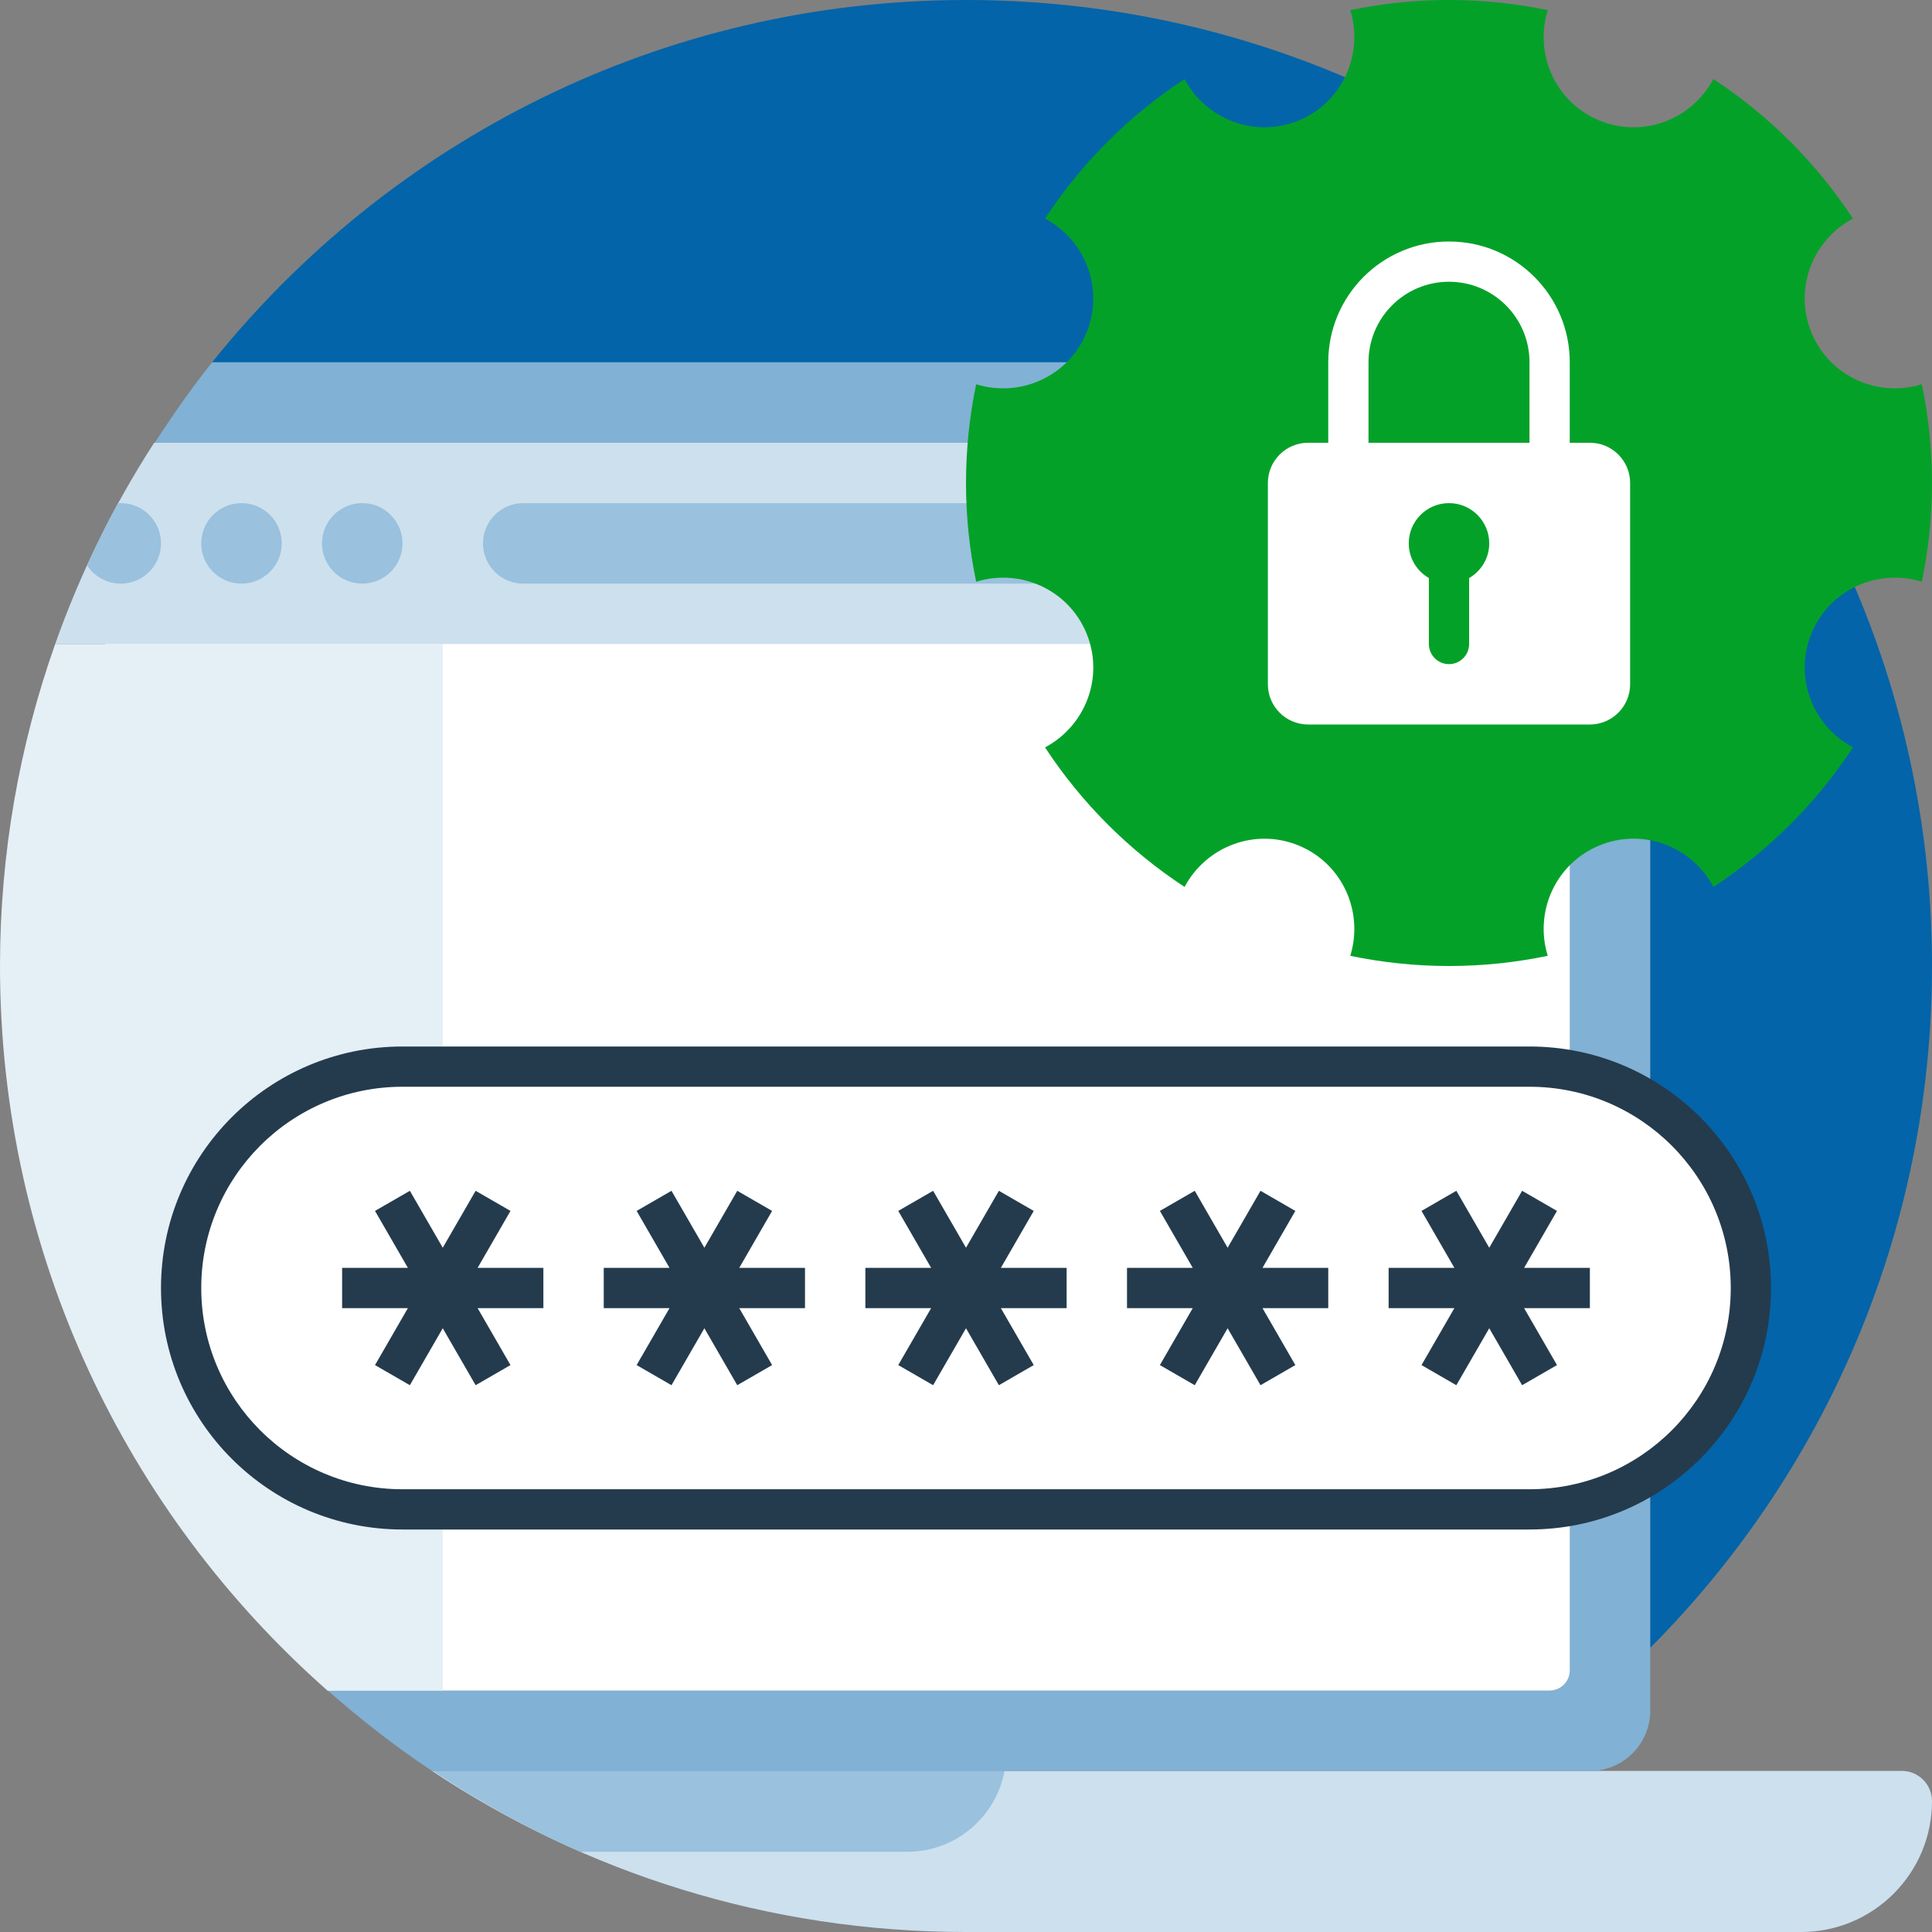
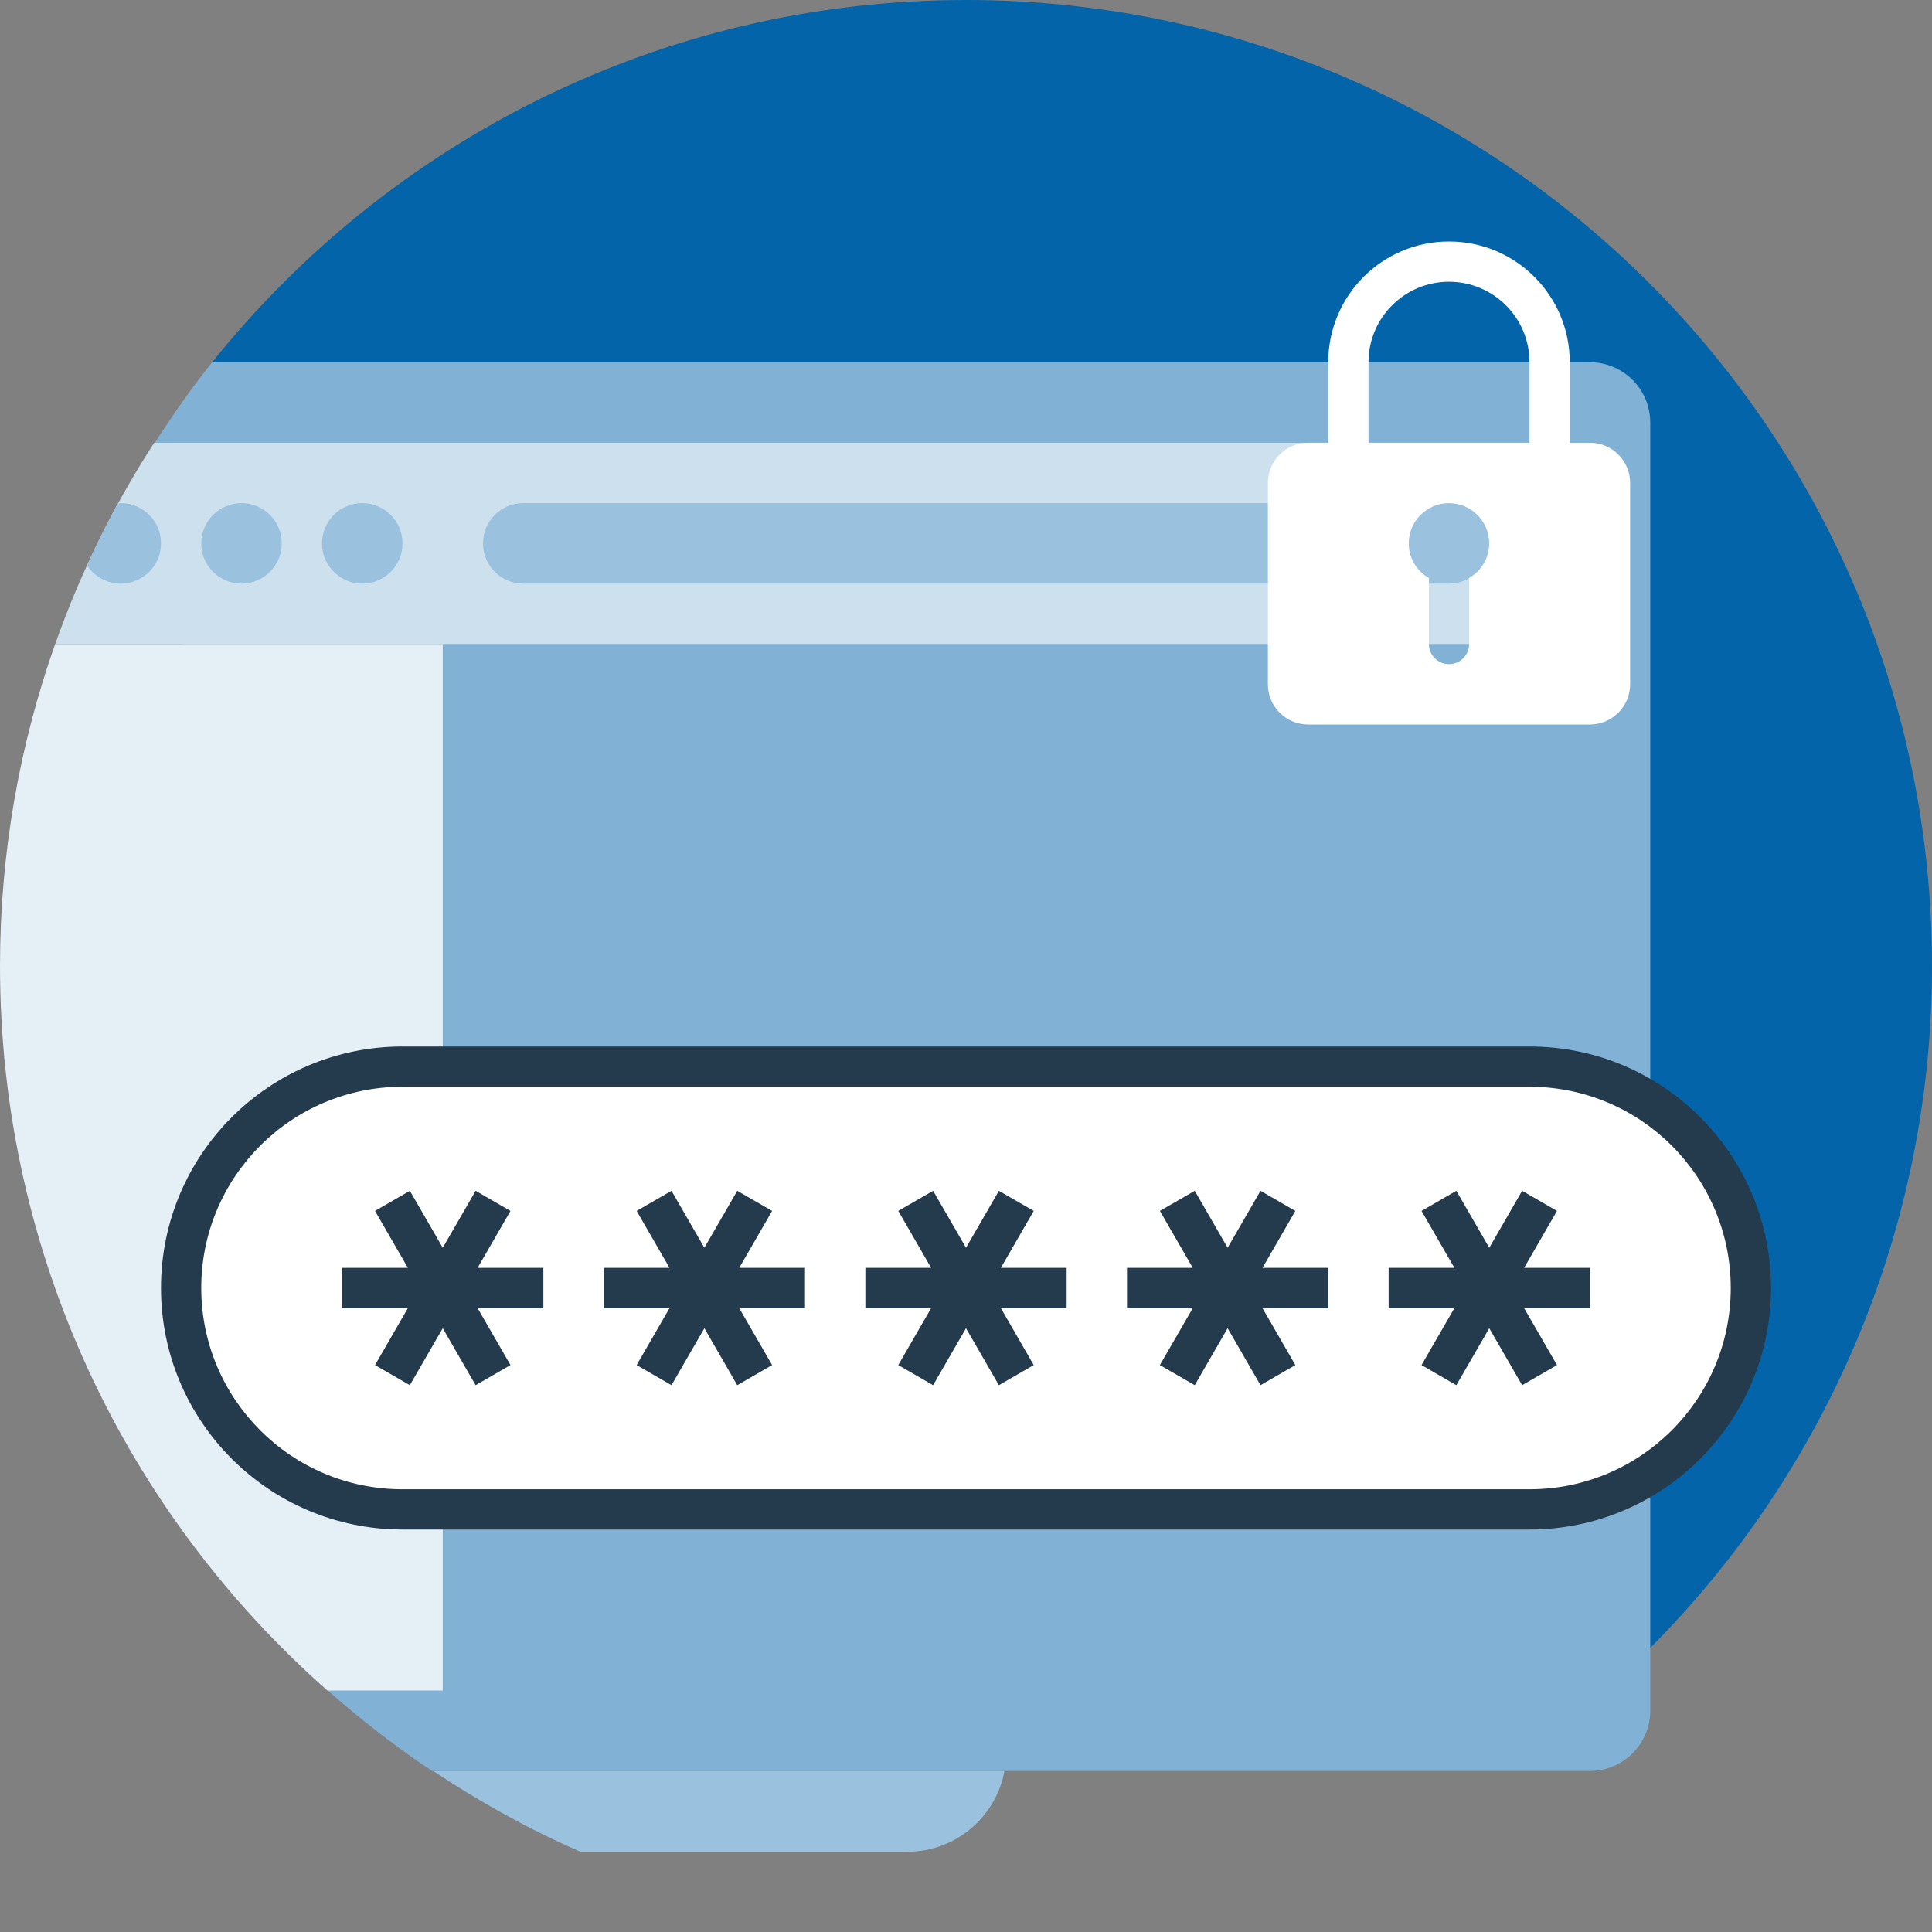
<svg xmlns="http://www.w3.org/2000/svg" version="1.1" x="0px" y="0px" width="96px" height="96px" viewBox="0 0 96 96" enable-background="new 0 0 96 96" xml:space="preserve">
  <rect x="0" y="0" width="96" height="96" fill="#808080" stroke="none" />
  <g id="Shape_573_copy_4_1_" enable-background="new    ">
    <g id="Shape_573_copy_4">
      <g>
        <path fill-rule="evenodd" clip-rule="evenodd" fill="#0364A9" d="M48,0C32.845,0,19.339,7.03,10.542,18L82,81.879     C90.65,73.198,96,61.224,96,48C96,21.49,74.51,0,48,0z" />
      </g>
    </g>
  </g>
  <g id="Shape_29_copy_2_1_" enable-background="new    ">
    <g id="Shape_29_copy_2">
      <g>
-         <path fill-rule="evenodd" clip-rule="evenodd" fill="#CDE0EE" d="M94.499,87.995H21.463C29.065,93.049,38.187,96,48,96h41.496     C93.088,96,96,93.088,96,89.496C96,88.667,95.328,87.995,94.499,87.995z" />
-       </g>
+         </g>
    </g>
  </g>
  <g id="Shape_30_copy_2_1_" enable-background="new    ">
    <g id="Shape_30_copy_2">
      <g>
        <path fill-rule="evenodd" clip-rule="evenodd" fill="#9AC1DD" d="M21.524,88c2.311,1.533,4.747,2.893,7.316,4.013h16.241     c2.408,0,4.405-1.729,4.833-4.013H21.524z" />
      </g>
    </g>
  </g>
  <g id="Shape_579_copy_2_1_" enable-background="new    ">
    <g id="Shape_579_copy_2">
      <g>
        <path fill-rule="evenodd" clip-rule="evenodd" fill="#81B1D4" d="M79,18H10.542c-1.023,1.276-1.958,2.622-2.85,4l8.593,62     c1.637,1.442,3.362,2.788,5.186,4H79c1.656,0,3-1.343,3-3V21C82,19.343,80.656,18,79,18z" />
      </g>
    </g>
  </g>
  <g id="Shape_579_copy_3_1_" enable-background="new    ">
    <g id="Shape_579_copy_3">
      <g>
-         <path fill-rule="evenodd" clip-rule="evenodd" fill="#FFFFFF" d="M77,28H4.367l11.901,56H77c0.553,0,1-0.448,1-1V29     C78,28.447,77.553,28,77,28z" />
-       </g>
+         </g>
    </g>
  </g>
  <g id="Shape_586_copy_1_" enable-background="new    ">
    <g id="Shape_586_copy">
      <g>
        <path fill-rule="evenodd" clip-rule="evenodd" fill="#E5EFF6" d="M2.742,32C0.972,37.006,0,42.388,0,48     c0,14.341,6.297,27.204,16.268,36H22V32H2.742z" />
      </g>
    </g>
  </g>
  <g id="Shape_580_copy_1_" enable-background="new    ">
    <g id="Shape_580_copy">
      <g>
        <path fill-rule="evenodd" clip-rule="evenodd" fill="#CDE0EE" d="M77,22H7.661c-2.006,3.106-3.666,6.456-4.918,10H78v-9     C78,22.447,77.553,22,77,22z" />
      </g>
    </g>
  </g>
  <g id="Shape_581_copy_3_1_" enable-background="new    ">
    <g id="Shape_581_copy_3">
      <g>
        <path fill-rule="evenodd" clip-rule="evenodd" fill="#9AC1DD" d="M6,25c-0.05,0-0.097,0.011-0.146,0.015     c-0.548,1.002-1.051,2.031-1.528,3.075C4.683,28.637,5.298,29,6,29c1.104,0,2-0.896,2-2S7.104,25,6,25z M12,25     c-1.104,0-2,0.896-2,2s0.896,2,2,2s2-0.896,2-2S13.104,25,12,25z M72,25H26c-1.104,0-2,0.896-2,2s0.896,2,2,2h46     c1.104,0,2-0.896,2-2S73.104,25,72,25z M18,25c-1.104,0-2,0.896-2,2s0.896,2,2,2s2-0.896,2-2S19.104,25,18,25z" />
      </g>
    </g>
  </g>
  <g id="Shape_584_copy_1_" enable-background="new    ">
    <g id="Shape_584_copy">
      <g>
        <path fill-rule="evenodd" clip-rule="evenodd" fill="#243B4D" d="M76,52H20c-6.627,0-12,5.372-12,12c0,6.627,5.373,12,12,12h56     c6.627,0,12-5.373,12-12C88,57.372,82.627,52,76,52z" />
      </g>
    </g>
  </g>
  <g id="Shape_618_1_" enable-background="new    ">
    <g id="Shape_618">
      <g>
        <path fill-rule="evenodd" clip-rule="evenodd" fill="#FFFFFF" d="M76,54H20c-5.523,0-10,4.478-10,10s4.477,10,10,10h56     c5.523,0,10-4.478,10-10S81.523,54,76,54z M27,65h-3.268l1.634,2.83l-1.732,1L22,66l-1.634,2.83l-1.732-1L20.268,65H17v-2h3.268     l-1.634-2.83l1.732-1L22,62l1.634-2.83l1.732,1L23.732,63H27V65z M40,65h-3.268l1.634,2.83l-1.732,1L35,66l-1.634,2.83l-1.732-1     L33.268,65H30v-2h3.268l-1.634-2.83l1.732-1L35,62l1.634-2.83l1.732,1L36.732,63H40V65z M53,65h-3.268l1.634,2.83l-1.732,1L48,66     l-1.634,2.83l-1.732-1L46.268,65H43v-2h3.268l-1.634-2.83l1.732-1L48,62l1.634-2.83l1.732,1L49.732,63H53V65z M66,65h-3.268     l1.633,2.83l-1.731,1L61,66l-1.634,2.83l-1.732-1L59.268,65H56v-2h3.268l-1.634-2.83l1.732-1L61,62l1.634-2.83l1.731,1L62.732,63     H66V65z M79,65h-3.268l1.634,2.83l-1.732,1L74,66l-1.635,2.83l-1.731-1L72.268,65H69v-2h3.268l-1.634-2.83l1.731-1L74,62     l1.634-2.83l1.732,1L75.732,63H79V65z" />
      </g>
    </g>
  </g>
  <g id="Shape_496_copy_3_1_" enable-background="new    ">
    <g id="Shape_496_copy_3">
      <g>
-         <path fill-rule="evenodd" clip-rule="evenodd" fill="#04A129" d="M95.494,19.093c-2.193,0.68-4.582-0.392-5.479-2.555     c-0.895-2.161,0.033-4.602,2.056-5.677c-1.811-2.761-4.172-5.123-6.934-6.933c-1.075,2.022-3.515,2.95-5.676,2.055     c-2.164-0.896-3.234-3.284-2.555-5.479C75.322,0.176,73.682-0.001,72-0.001s-3.322,0.177-4.906,0.506     c0.678,2.194-0.393,4.582-2.557,5.479c-2.16,0.896-4.6-0.032-5.676-2.055c-2.761,1.81-5.122,4.172-6.934,6.933     c2.023,1.075,2.951,3.516,2.057,5.677c-0.896,2.163-3.285,3.234-5.479,2.555C48.176,20.677,48,22.318,48,24     c0,1.681,0.176,3.321,0.505,4.907c2.194-0.68,4.583,0.391,5.479,2.555c0.895,2.16-0.033,4.601-2.057,5.676     c1.812,2.762,4.173,5.123,6.934,6.934c1.076-2.023,3.516-2.95,5.676-2.056c2.164,0.896,3.234,3.284,2.557,5.479     C68.678,47.823,70.318,48,72,48s3.322-0.177,4.907-0.506c-0.68-2.194,0.391-4.582,2.555-5.479     c2.161-0.895,4.601,0.032,5.676,2.056c2.762-1.811,5.123-4.172,6.934-6.934c-2.022-1.075-2.95-3.516-2.056-5.676     c0.896-2.164,3.285-3.234,5.479-2.555C95.824,27.321,96,25.681,96,24C96,22.318,95.824,20.677,95.494,19.093z" />
-       </g>
+         </g>
    </g>
  </g>
  <g id="Shape_375_copy_1_" enable-background="new    ">
    <g id="Shape_375_copy">
      <g>
        <path fill-rule="evenodd" clip-rule="evenodd" fill="#FFFFFF" d="M79,22h-1v-4c0-3.314-2.687-6-6-6c-3.314,0-6,2.686-6,6v4h-1     c-1.104,0-2,0.896-2,2v10c0,1.104,0.896,2,2,2h14c1.104,0,2-0.896,2-2V24C81,22.896,80.104,22,79,22z M73,28.723V32     c0,0.552-0.447,1-1,1s-1-0.448-1-1v-3.277c-0.596-0.347-1-0.984-1-1.723c0-1.104,0.896-2,2-2s2,0.896,2,2     C74,27.738,73.596,28.376,73,28.723z M76,22h-8v-4c0-2.209,1.791-4,4-4s4,1.791,4,4V22z" />
      </g>
    </g>
  </g>
</svg>